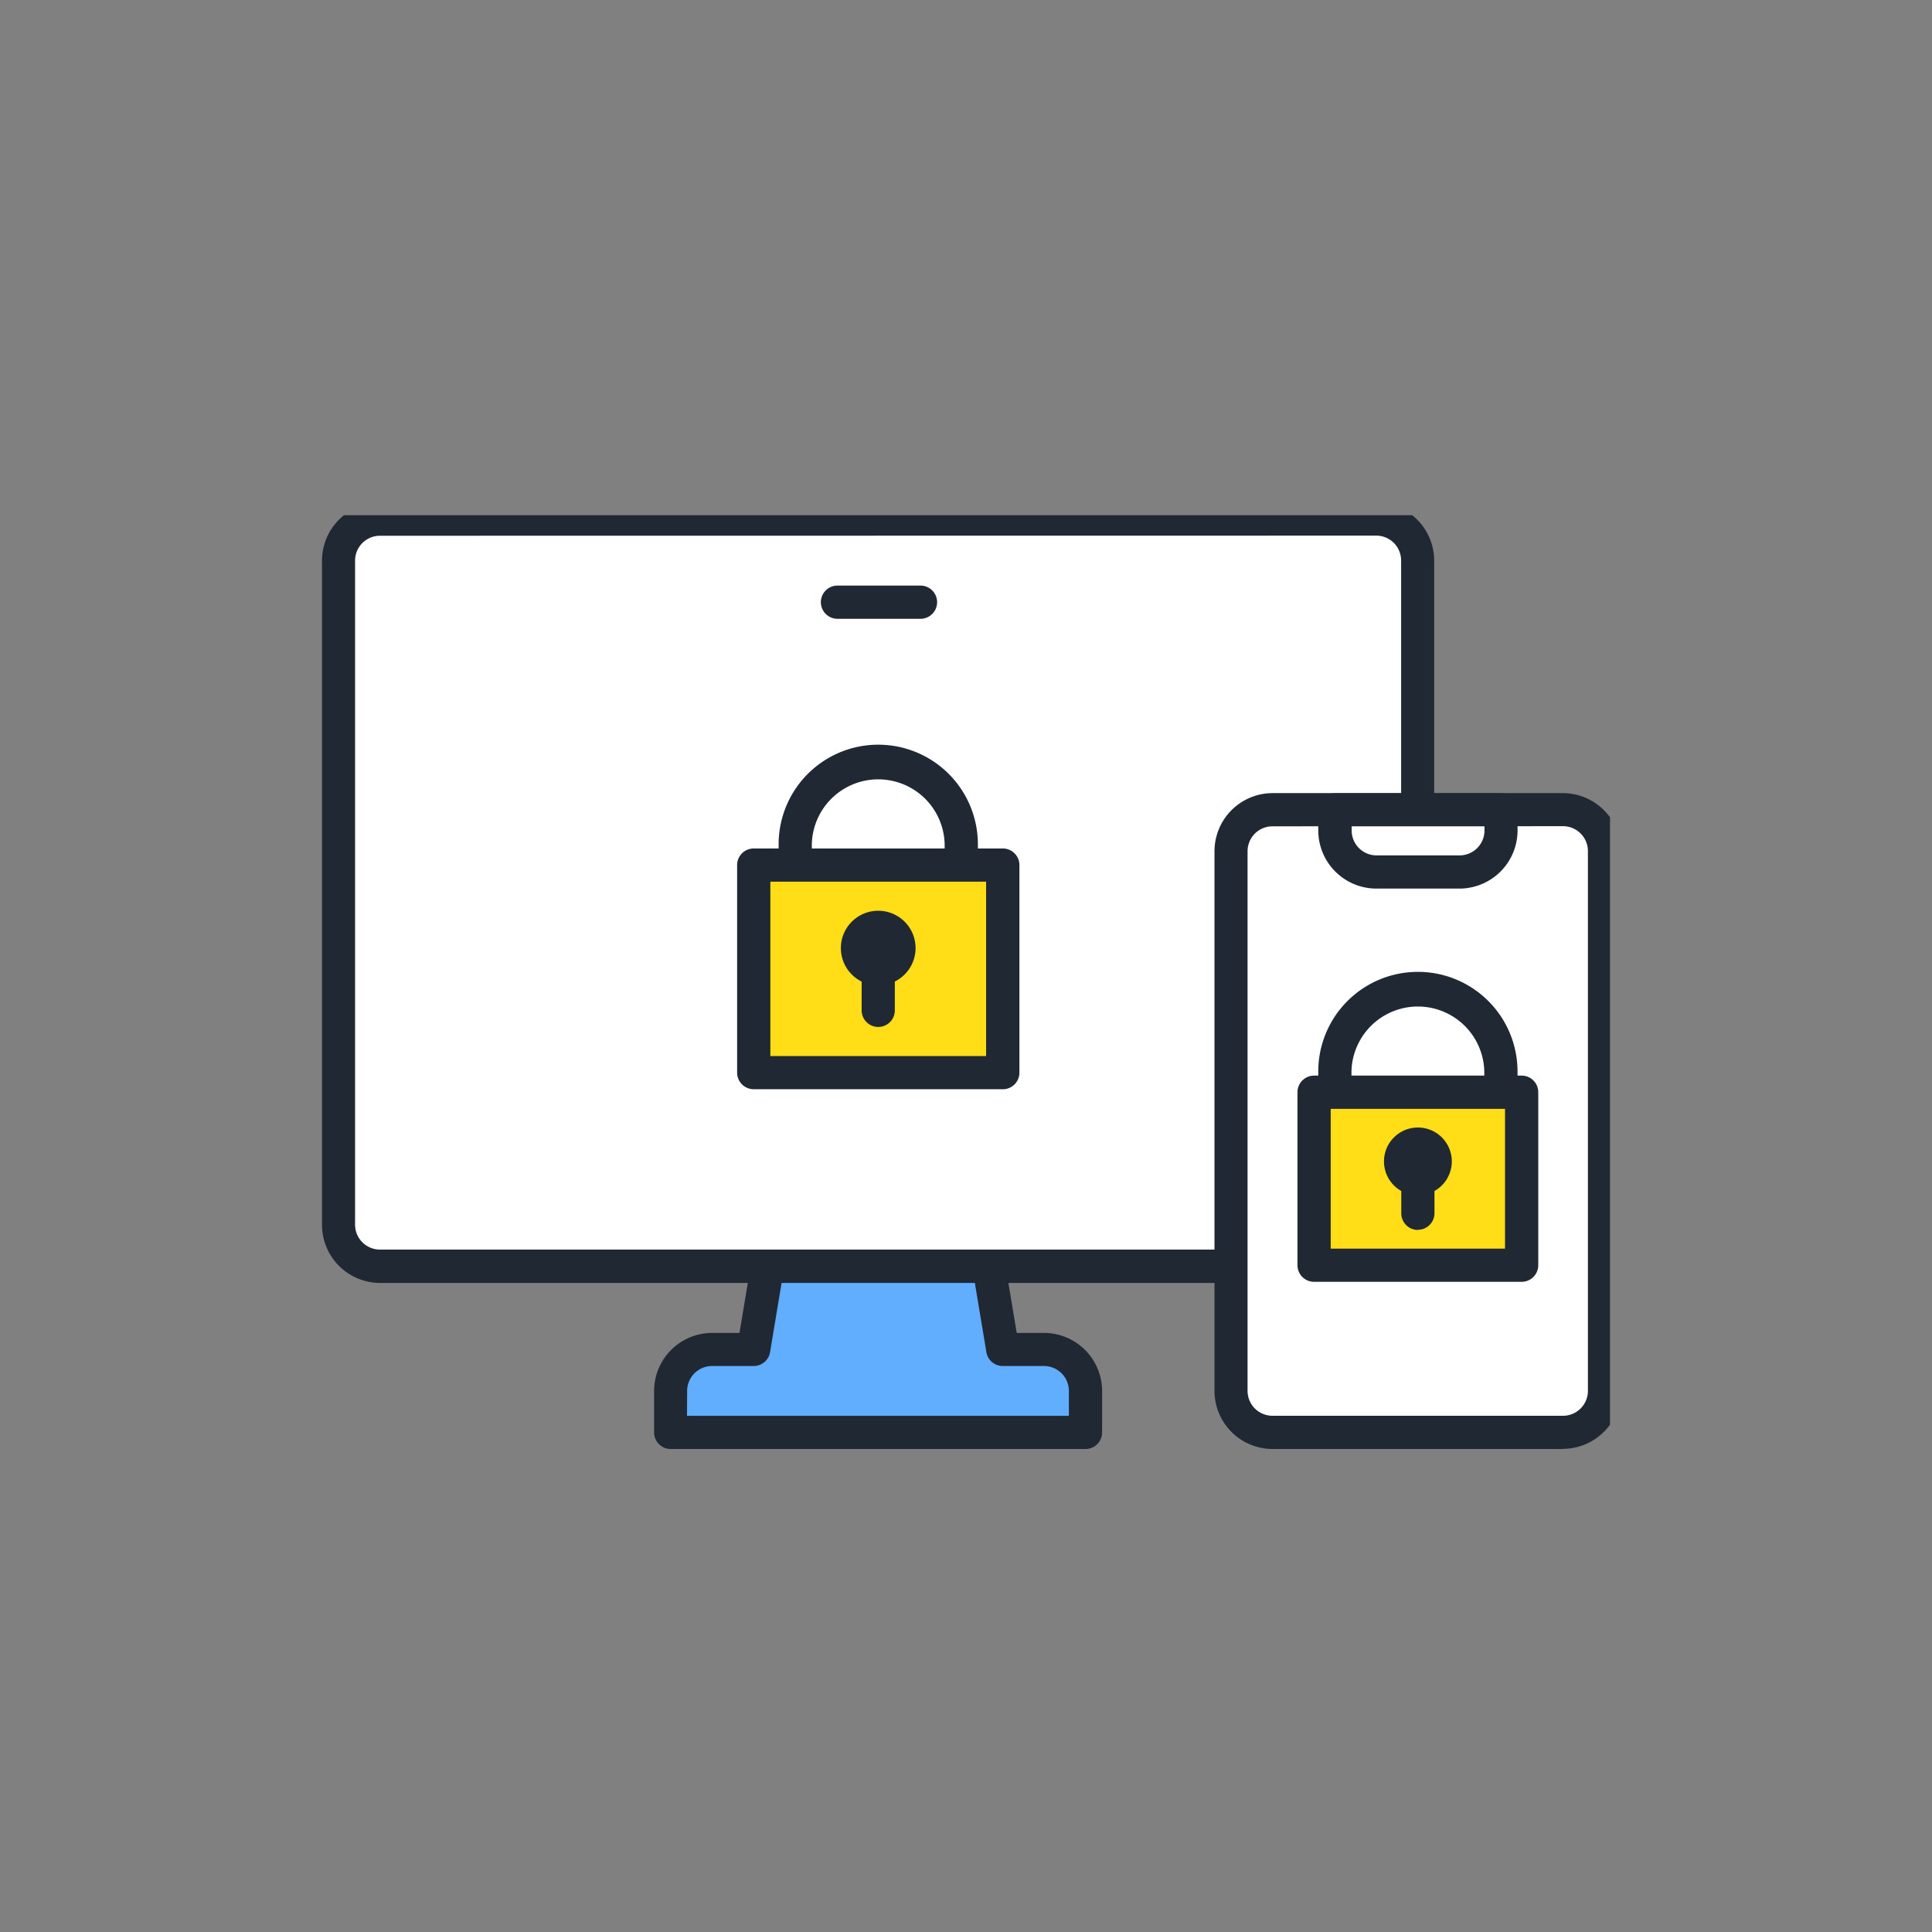
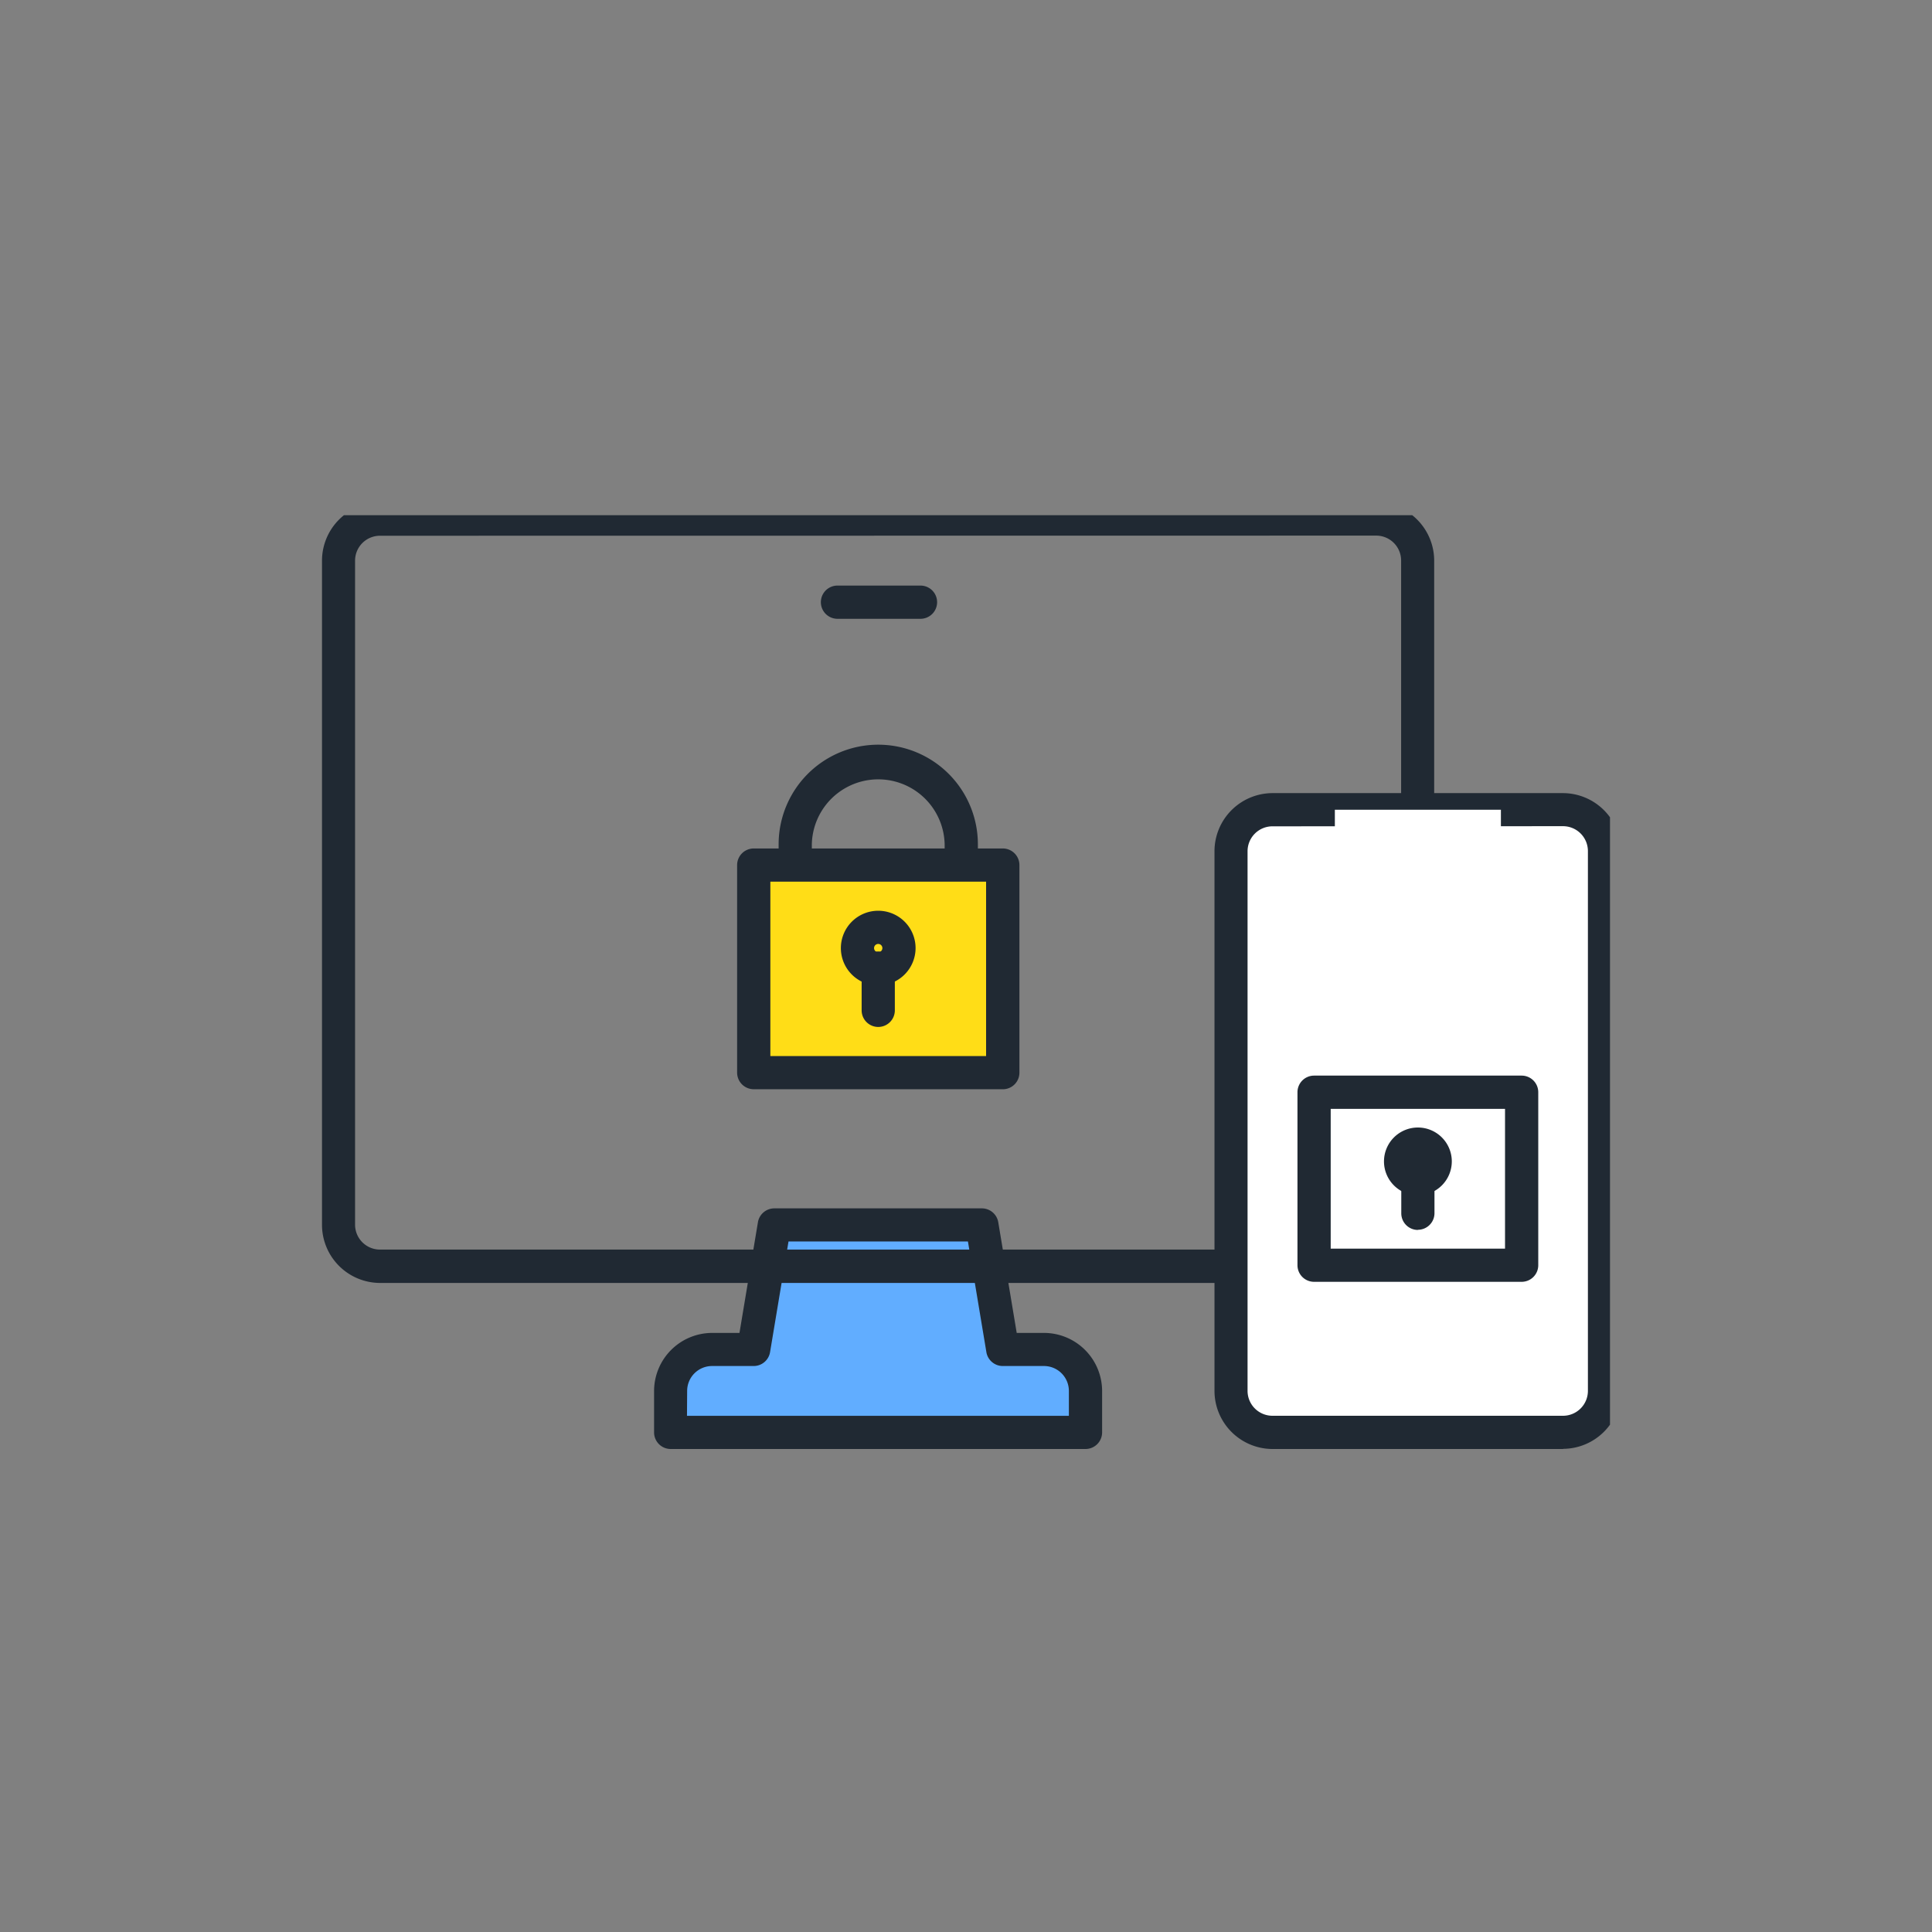
<svg xmlns="http://www.w3.org/2000/svg" width="60" height="60" viewBox="0 0 60 60">
  <rect x="0" y="0" width="60" height="60" fill="#808080" stroke="none" />
  <defs>
    <clipPath id="clip-path">
      <rect id="長方形_7097" data-name="長方形 7097" width="40" height="29" transform="translate(0 0.071)" fill="none" />
    </clipPath>
    <clipPath id="clip-icon_function_profile">
      <rect width="60" height="60" />
    </clipPath>
  </defs>
  <g id="icon_function_profile" clip-path="url(#clip-icon_function_profile)">
    <g id="グループ_316" data-name="グループ 316" transform="translate(10 15.431)">
      <g id="グループ_315" data-name="グループ 315" transform="translate(0 0.498)" clip-path="url(#clip-path)">
        <path id="パス_3404" data-name="パス 3404" d="M94.313,177.867,93.669,174H87.223l-.645,3.867H85.289A1.289,1.289,0,0,0,84,179.157v1.289H96.892v-1.289a1.289,1.289,0,0,0-1.289-1.289Z" transform="translate(-73.171 -151.89)" fill="#61adff" />
        <path id="パス_3405" data-name="パス 3405" d="M93.407,177.477H80.516a.516.516,0,0,1-.516-.516v-1.289a1.807,1.807,0,0,1,1.8-1.8h.852l.573-3.437a.516.516,0,0,1,.509-.431h6.446a.516.516,0,0,1,.509.431l.573,3.437h.852a1.807,1.807,0,0,1,1.8,1.8v1.289a.516.516,0,0,1-.516.516m-12.376-1.031h11.86v-.773a.774.774,0,0,0-.773-.773H90.829a.516.516,0,0,1-.509-.431l-.573-3.437H84.175l-.573,3.437a.516.516,0,0,1-.509.431H81.8a.774.774,0,0,0-.773.773Z" transform="translate(-69.687 -148.406)" fill="#202933" />
-         <path id="パス_3406" data-name="パス 3406" d="M36.229,27.2H5.289A1.289,1.289,0,0,1,4,25.916V5.289A1.289,1.289,0,0,1,5.289,4h30.94a1.289,1.289,0,0,1,1.289,1.289V25.916A1.289,1.289,0,0,1,36.229,27.2" transform="translate(-3.484 -3.806)" fill="#fff" />
        <path id="パス_3407" data-name="パス 3407" d="M32.745,24.236H1.8a1.807,1.807,0,0,1-1.8-1.8V1.8A1.807,1.807,0,0,1,1.8,0h30.94a1.807,1.807,0,0,1,1.8,1.8V22.431a1.807,1.807,0,0,1-1.8,1.8M1.8,1.031a.774.774,0,0,0-.773.773V22.431A.774.774,0,0,0,1.8,23.2h30.94a.774.774,0,0,0,.773-.773V1.8a.774.774,0,0,0-.773-.773Z" transform="translate(0 -0.322)" fill="#202933" />
        <path id="パス_3408" data-name="パス 3408" d="M123.094,21.031h-2.578a.516.516,0,0,1,0-1.031h2.578a.516.516,0,1,1,0,1.031" transform="translate(-104.53 -17.743)" fill="#202933" />
        <path id="パス_3409" data-name="パス 3409" d="M115.672,64.521a.516.516,0,0,1-.516-.516V61.427a2.063,2.063,0,0,0-4.125,0v2.578a.516.516,0,1,1-1.031,0V61.427a3.094,3.094,0,1,1,6.188,0v2.578a.516.516,0,0,1-.516.516" transform="translate(-95.819 -51.135)" fill="#202933" />
        <rect id="長方形_7095" data-name="長方形 7095" width="7.735" height="6.446" transform="translate(13.407 10.937)" fill="#ffdd17" />
        <path id="パス_3410" data-name="パス 3410" d="M108.251,90.81h-7.735a.516.516,0,0,1-.516-.516V83.849a.516.516,0,0,1,.516-.516h7.735a.516.516,0,0,1,.516.516v6.446a.516.516,0,0,1-.516.516m-7.219-1.031h6.7V84.364h-6.7Z" transform="translate(-87.108 -72.912)" fill="#202933" />
-         <path id="パス_3411" data-name="パス 3411" d="M130.289,102.978a.645.645,0,1,1-.645-.645.645.645,0,0,1,.645.645" transform="translate(-112.37 -89.462)" fill="#202933" />
        <path id="パス_3412" data-name="パス 3412" d="M126.16,100.653a1.16,1.16,0,1,1,1.16-1.16,1.162,1.162,0,0,1-1.16,1.16m0-1.289a.129.129,0,1,0,.129.129.129.129,0,0,0-.129-.129" transform="translate(-108.886 -85.978)" fill="#202933" />
        <path id="パス_3413" data-name="パス 3413" d="M130.516,110.653a.516.516,0,0,1-.516-.516v-1.289a.516.516,0,1,1,1.031,0v1.289a.516.516,0,0,1-.516.516" transform="translate(-113.241 -94.689)" fill="#202933" />
        <path id="パス_3414" data-name="パス 3414" d="M229.313,93.337h-9.024A1.289,1.289,0,0,1,219,92.048V75.289A1.289,1.289,0,0,1,220.289,74h9.024a1.289,1.289,0,0,1,1.289,1.289V92.048a1.289,1.289,0,0,1-1.289,1.289" transform="translate(-190.767 -64.782)" fill="#fff" />
        <path id="パス_3415" data-name="パス 3415" d="M225.829,90.369H216.8a1.807,1.807,0,0,1-1.8-1.8V71.8a1.807,1.807,0,0,1,1.8-1.8h9.024a1.807,1.807,0,0,1,1.8,1.8V88.564a1.807,1.807,0,0,1-1.8,1.8M216.8,71.031a.774.774,0,0,0-.773.773V88.564a.774.774,0,0,0,.773.773h9.024a.774.774,0,0,0,.773-.773V71.8a.774.774,0,0,0-.773-.773Z" transform="translate(-187.283 -61.298)" fill="#202933" />
        <path id="パス_3416" data-name="パス 3416" d="M247.867,75.934h-2.578A1.289,1.289,0,0,1,244,74.645V74h5.157v.645a1.289,1.289,0,0,1-1.289,1.289" transform="translate(-212.545 -64.782)" fill="#fff" />
-         <path id="パス_3417" data-name="パス 3417" d="M244.383,72.965H241.8a1.807,1.807,0,0,1-1.8-1.8v-.645a.516.516,0,0,1,.516-.516h5.157a.516.516,0,0,1,.516.516v.645a1.807,1.807,0,0,1-1.8,1.8m-3.352-1.934v.129a.774.774,0,0,0,.774.774h2.578a.774.774,0,0,0,.773-.774v-.129Z" transform="translate(-209.06 -61.298)" fill="#202933" />
-         <path id="パス_3418" data-name="パス 3418" d="M245.672,119.243a.516.516,0,0,1-.516-.516v-2.578a2.063,2.063,0,0,0-4.125,0v2.578a.516.516,0,1,1-1.031,0v-2.578a3.094,3.094,0,1,1,6.188,0v2.578a.516.516,0,0,1-.516.516" transform="translate(-209.06 -98.802)" fill="#202933" />
-         <rect id="長方形_7096" data-name="長方形 7096" width="6.446" height="5.372" transform="translate(30.811 17.991)" fill="#ffdd17" />
        <path id="パス_3419" data-name="パス 3419" d="M241.961,144.458h-6.446a.516.516,0,0,1-.516-.516v-5.372a.516.516,0,0,1,.516-.516h6.446a.516.516,0,0,1,.516.516v5.372a.516.516,0,0,1-.516.516m-5.93-1.031h5.414v-4.34h-5.414Z" transform="translate(-204.705 -120.579)" fill="#202933" />
        <path id="パス_3420" data-name="パス 3420" d="M260.908,155.092a.537.537,0,1,1-.537-.537.537.537,0,0,1,.537.537" transform="translate(-226.337 -134.952)" fill="#202933" />
        <path id="パス_3421" data-name="パス 3421" d="M256.886,152.661a1.053,1.053,0,1,1,1.053-1.053,1.054,1.054,0,0,1-1.053,1.053m0-1.074a.022.022,0,0,0-.022.022c0,.024.043.024.043,0a.022.022,0,0,0-.022-.022" transform="translate(-222.852 -131.468)" fill="#202933" />
        <path id="パス_3422" data-name="パス 3422" d="M260.516,160.995a.516.516,0,0,1-.516-.516V159.4a.516.516,0,1,1,1.031,0v1.074a.516.516,0,0,1-.516.516" transform="translate(-226.482 -138.727)" fill="#202933" />
      </g>
    </g>
  </g>
</svg>